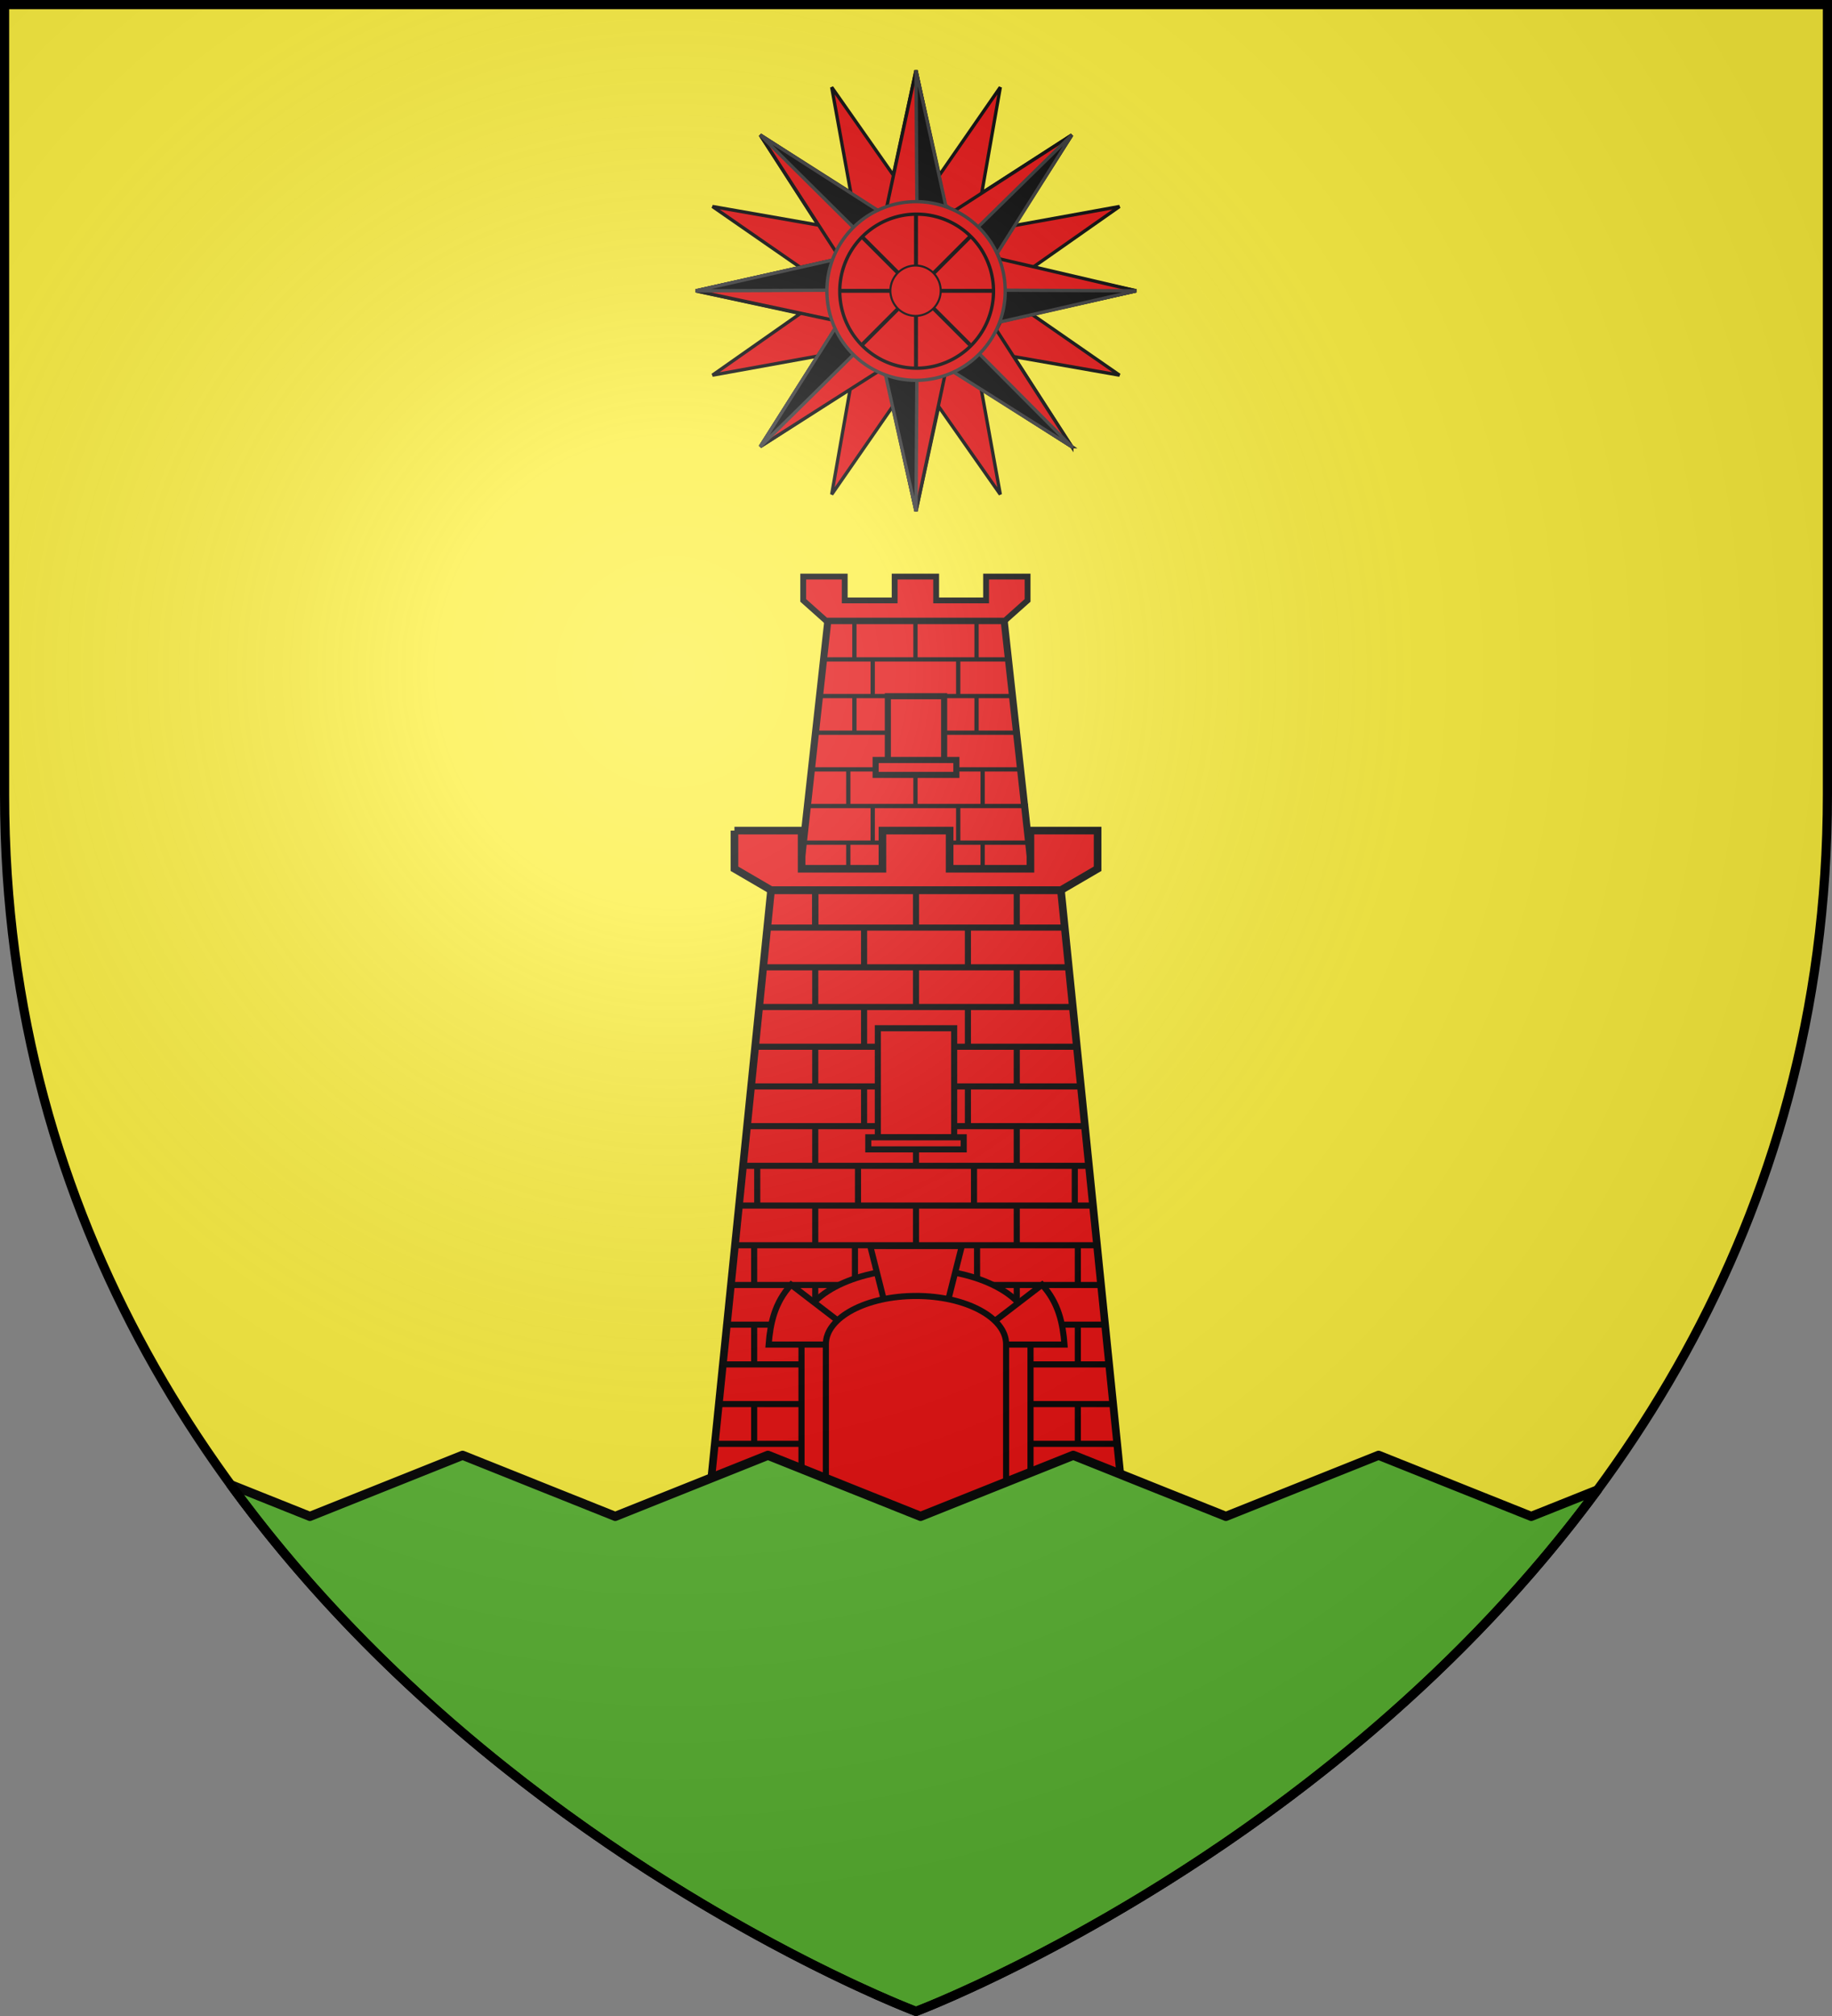
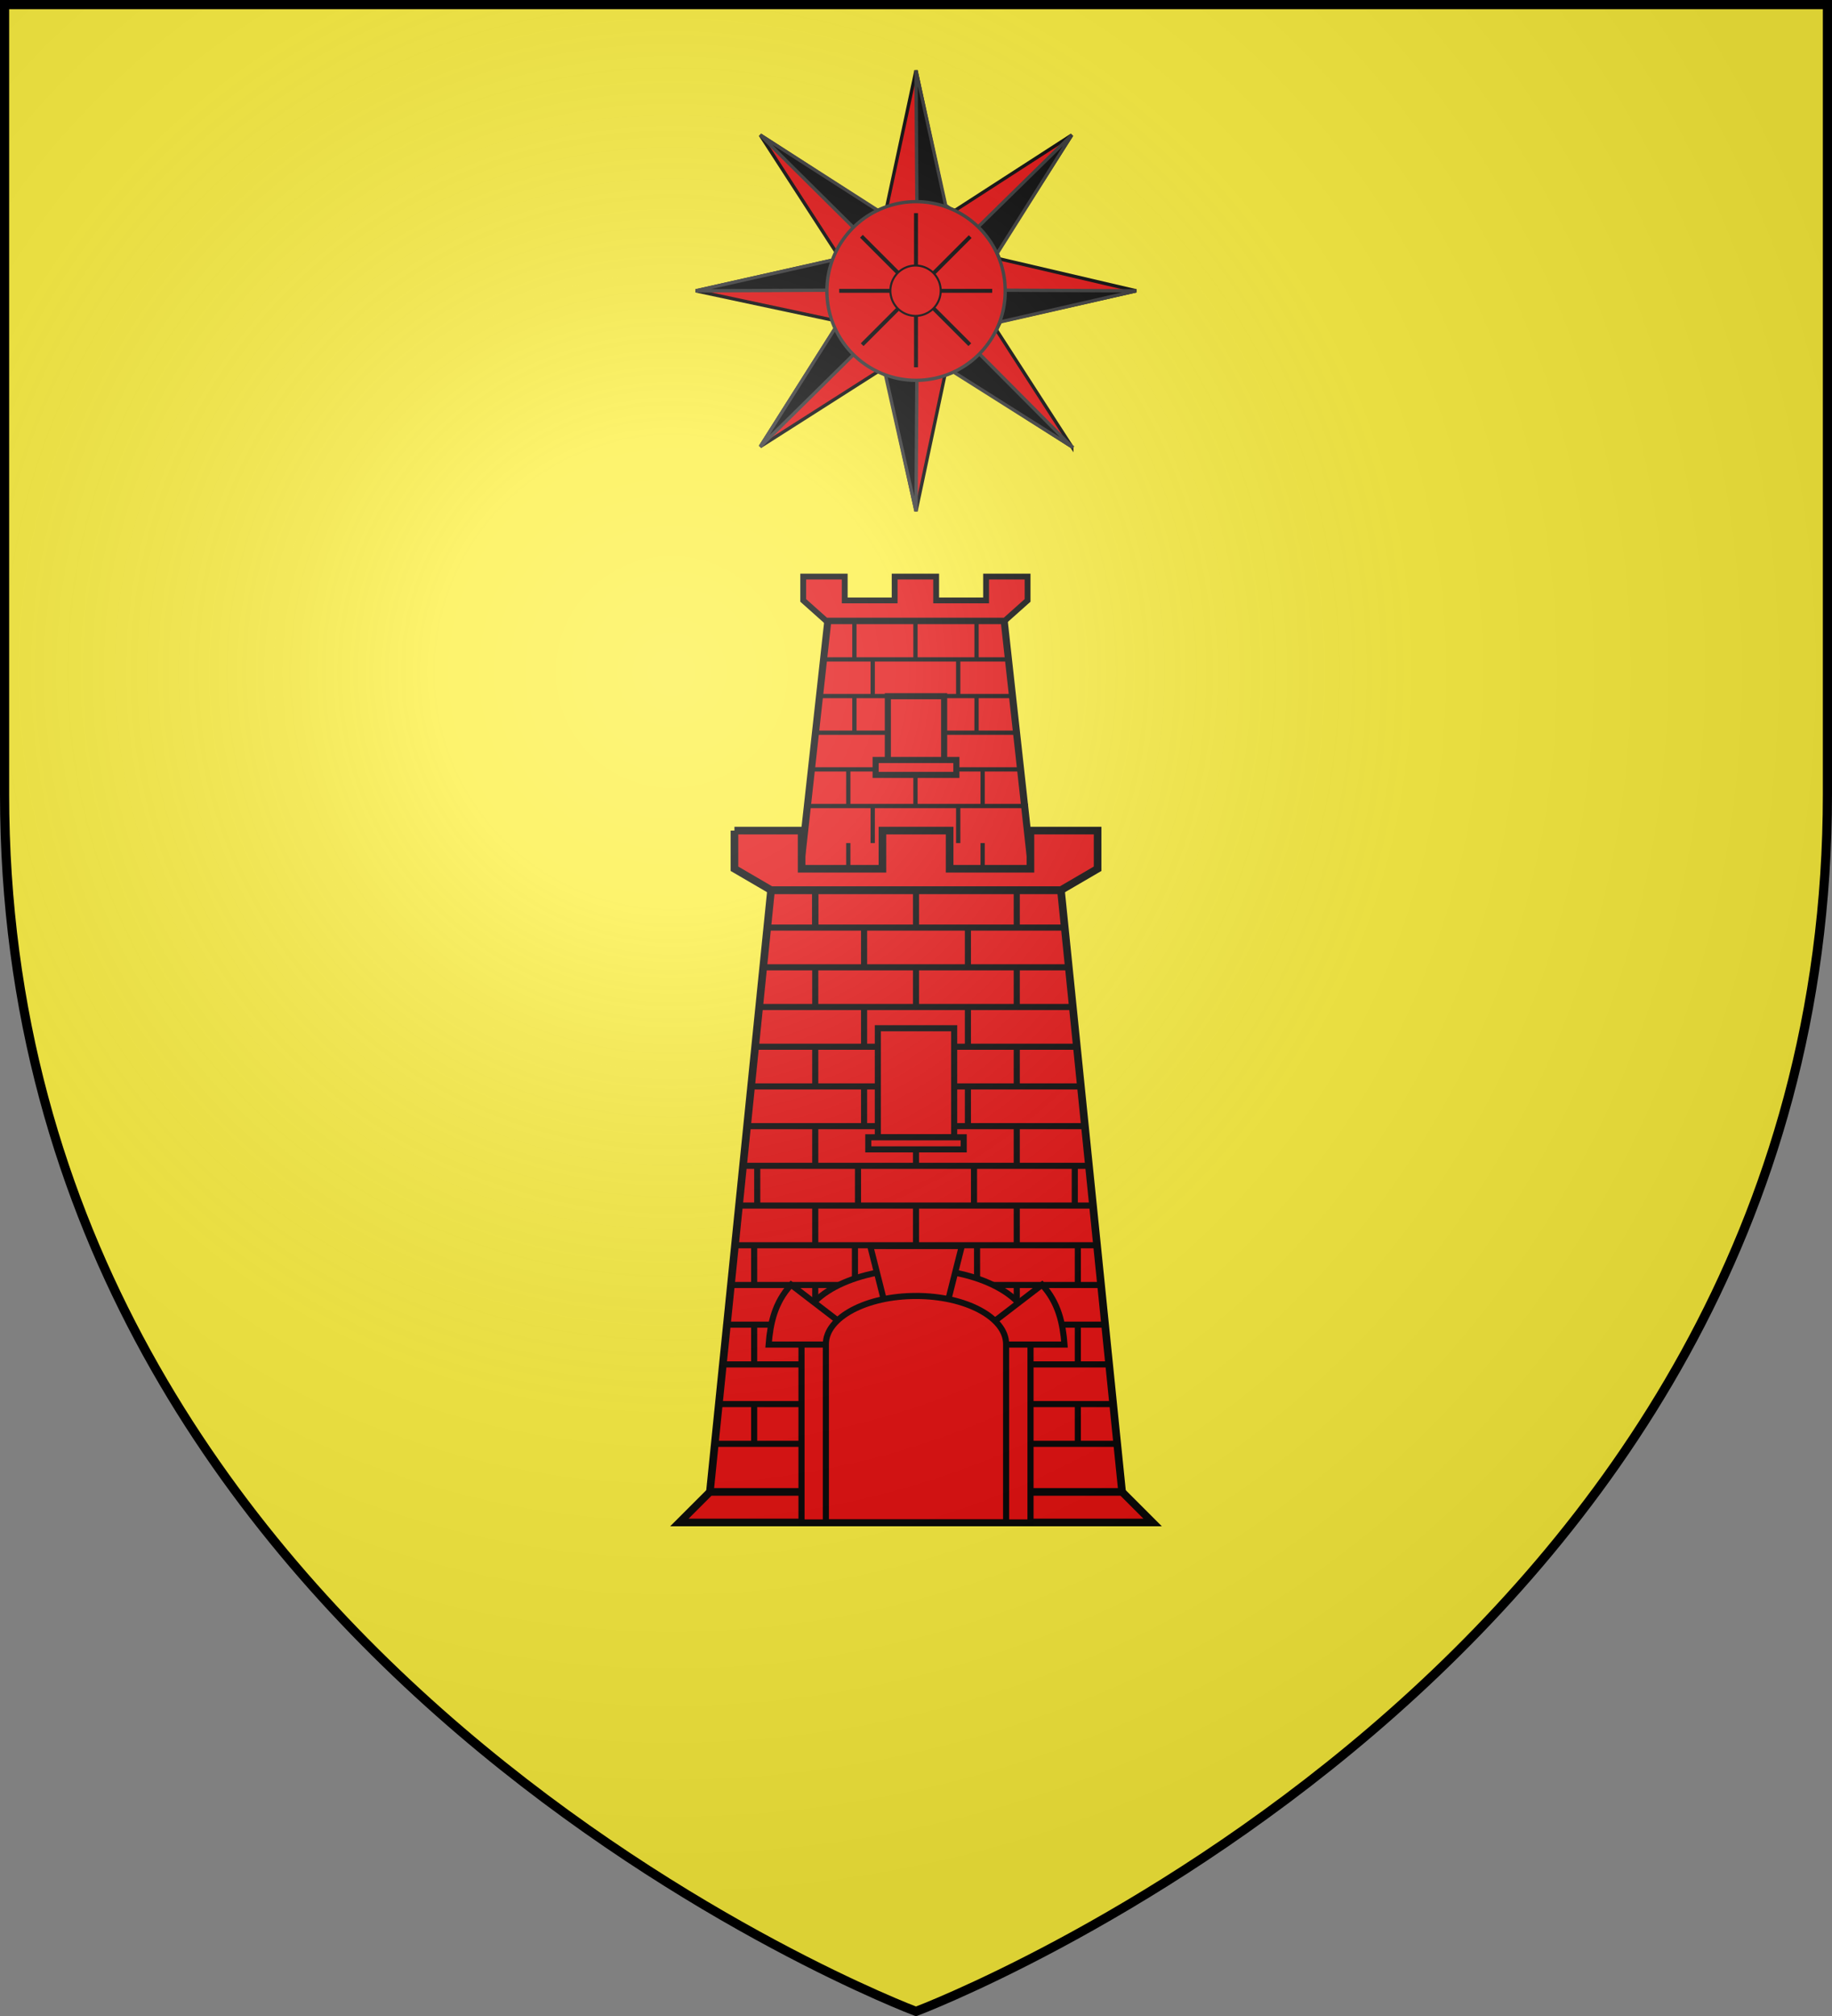
<svg xmlns="http://www.w3.org/2000/svg" xmlns:xlink="http://www.w3.org/1999/xlink" width="600" height="660" version="1.0">
  <rect width="100%" height="100%" fill="#808080" stroke="none" />
  <defs>
    <radialGradient id="k" gradientUnits="userSpaceOnUse" cx="-80" cy="-80" r="405">
      <stop style="stop-color:#fff;stop-opacity:.31" offset="0" />
      <stop style="stop-color:#fff;stop-opacity:.25" offset=".19" />
      <stop style="stop-color:#6b6b6b;stop-opacity:.125" offset=".6" />
      <stop style="stop-color:#000;stop-opacity:.125" offset="1" />
    </radialGradient>
    <path id="a" d="M-298.5-298.5h597V-40C298.5 246.31 0 358.5 0 358.5S-298.5 246.31-298.5-40v-258.5z" />
  </defs>
  <g transform="translate(300 300)">
    <use xlink:href="#a" style="fill:#2b5df2" width="600" height="660" />
    <path style="fill:#fff;fill-opacity:1;fill-rule:nonzero;stroke:#000;stroke-opacity:1;stroke-width:3" d="M-298.5-298.5h597v192h-597z" />
    <use xlink:href="#a" style="fill:#fcef3c" width="744.094" height="1052.362" />
  </g>
  <g transform="translate(1.63 80.524)">
    <path style="fill:#e20909;fill-opacity:1;stroke:#000;stroke-width:2.31;stroke-miterlimit:4;stroke-opacity:1;display:inline" d="M269.496 122.652h57.75l10 90.6h-77.75l10-90.6z" />
    <g transform="translate(-1.63 11.38)" style="display:inline">
      <path d="M263.062 96.854v7.807l7.414 6.611h58.656l7.414-6.611v-7.807h-13.592v7.807h-16.353v-7.807h-13.593v7.807h-16.353v-7.807h-13.593z" style="fill:#e20909;fill-opacity:1;stroke:#000;stroke-width:1.91;stroke-miterlimit:4;stroke-dasharray:none;stroke-opacity:1;display:inline" />
      <path style="fill:#000;fill-opacity:1;fill-rule:nonzero;stroke:none" d="M269.224 123.272h61.196v1.4h-61.196zM268.067 135.272h63.924v1.4h-63.924zM266.662 147.272h66.899v1.4h-66.899zM265.01 159.272h70.204v1.4H265.01zM263.687 171.272h73.014v1.4h-73.014z" />
      <path transform="rotate(-90)" style="fill:#000;fill-opacity:1;fill-rule:nonzero;stroke:none" id="b" d="M-124.106 299.123h12.002v1.4h-12.002z" />
-       <path style="fill:#000;fill-opacity:1;fill-rule:nonzero;stroke:none" d="M263.687 183.272h73.014v1.4h-73.014z" />
      <use height="660" width="600" transform="translate(-20)" id="c" xlink:href="#b" y="0" x="0" />
      <use height="660" width="600" transform="translate(20)" id="d" xlink:href="#b" y="0" x="0" />
      <use height="660" width="600" transform="translate(6 12)" xlink:href="#c" />
      <use height="660" width="600" transform="translate(-6 12)" xlink:href="#d" />
      <use height="660" width="600" transform="translate(0 24)" id="e" xlink:href="#b" y="0" x="0" />
      <use height="660" width="600" transform="translate(0 24)" id="f" xlink:href="#c" y="0" x="0" />
      <use height="660" width="600" transform="translate(0 24)" id="g" xlink:href="#d" y="0" x="0" />
      <use height="660" width="600" transform="translate(0 24)" xlink:href="#e" />
      <use height="660" width="600" transform="translate(-2 24)" id="h" xlink:href="#f" y="0" x="0" />
      <use height="660" width="600" transform="translate(2 24)" id="i" xlink:href="#g" y="0" x="0" />
      <path style="fill:#000;fill-opacity:1;fill-rule:nonzero;stroke:none" transform="rotate(-90)" d="M-184.106 285.123h12.002v1.4h-12.002zM-184.106 313.123h12.002v1.4h-12.002z" />
      <path d="M286.781 156.904h26.436v4.881h-26.436v-4.881zM290.781 136.022h18.436v20.882h-18.436v-20.882z" style="fill:#e20909;fill-opacity:1;fill-rule:nonzero;stroke:#000;stroke-width:2;stroke-opacity:1" />
    </g>
    <use style="display:inline" xlink:href="#h" transform="translate(-1.63 35.38)" width="600" height="660" />
    <use style="display:inline" xlink:href="#i" transform="translate(-1.63 35.38)" width="600" height="660" />
    <g transform="translate(-558.682 -135.846)" style="display:inline">
      <path style="fill:#e20909;fill-opacity:1;stroke:#000;stroke-width:2.5;stroke-miterlimit:4;stroke-dasharray:none;stroke-opacity:1" d="M809.58 346.75h94.945l20.028 197h-135l20.028-197z" />
      <path style="opacity:.99;fill:#e20909;fill-opacity:1;stroke:#000;stroke-width:2.5;stroke-miterlimit:4;stroke-dasharray:none;stroke-opacity:1" d="M789.553 543.75h135l10 10h-155l10-10z" />
      <path style="fill:#e20909;fill-opacity:1;stroke:#000;stroke-width:2.5;stroke-miterlimit:4;stroke-dasharray:none;stroke-opacity:1" d="M797.594 327.237v12.5l12 7h94.937l12-7v-12.5h-22v12.5h-26.468v-12.5h-22v12.5h-26.47v-12.5h-22z" />
      <path style="fill:#000;fill-opacity:1;stroke:none" d="M808.109 358h97.613v2h-97.613zM807.004 371h100.124v2H807.004zM805.699 384h102.634v2H805.699zM804.393 397h105.345v2H804.393zM802.987 410h108.157v2H802.987zM801.682 423h110.667v2H801.682zM800.276 436h113.178v2H800.276zM799.071 449h116.291v2H799.071zM797.884 462h117.98v2h-117.98zM796.18 475h121.471v2H796.18zM795.185 488H919.07v2H795.185zM793.907 501h126.3v2h-126.3zM792.629 514h128.714v2H792.629zM791.493 527h131.27v2h-131.27z" />
      <path style="fill:#000;fill-opacity:1;stroke:none" id="j" d="M823.053 346.272h2v13h-2z" />
      <use xlink:href="#j" width="600" height="660" />
      <use xlink:href="#j" transform="translate(16 13)" width="600" height="660" />
      <use xlink:href="#j" transform="translate(0 26)" width="600" height="660" />
      <use xlink:href="#j" transform="translate(16 39)" width="600" height="660" />
      <use xlink:href="#j" transform="translate(0 52)" width="600" height="660" />
      <use xlink:href="#j" transform="translate(16 65)" width="600" height="660" />
      <use xlink:href="#j" transform="translate(0 78)" width="600" height="660" />
      <use xlink:href="#j" transform="translate(14 91)" width="600" height="660" />
      <use xlink:href="#j" transform="translate(0 104)" width="600" height="660" />
      <use xlink:href="#j" transform="translate(-20 117)" width="600" height="660" />
      <use xlink:href="#j" transform="translate(0 130)" width="600" height="660" />
      <use xlink:href="#j" transform="translate(-20 143)" width="600" height="660" />
      <use xlink:href="#j" transform="translate(-20 169)" width="600" height="660" />
      <use xlink:href="#j" transform="translate(33)" width="600" height="660" />
      <use xlink:href="#j" transform="translate(33 26)" width="600" height="660" />
      <use xlink:href="#j" transform="translate(33 78)" width="600" height="660" />
      <use xlink:href="#j" transform="translate(33 104)" width="600" height="660" />
      <use xlink:href="#j" transform="translate(53 117)" width="600" height="660" />
      <use xlink:href="#j" transform="translate(85 91)" width="600" height="660" />
      <use xlink:href="#j" transform="translate(13 117)" width="600" height="660" />
      <use xlink:href="#j" transform="translate(-19 91)" width="600" height="660" />
      <use xlink:href="#j" transform="translate(66)" width="600" height="660" />
      <use xlink:href="#j" transform="translate(50 13)" width="600" height="660" />
      <use xlink:href="#j" transform="translate(66 26)" width="600" height="660" />
      <use xlink:href="#j" transform="translate(50 39)" width="600" height="660" />
      <use xlink:href="#j" transform="translate(66 52)" width="600" height="660" />
      <use xlink:href="#j" transform="translate(50 65)" width="600" height="660" />
      <use xlink:href="#j" transform="translate(66 78)" width="600" height="660" />
      <use xlink:href="#j" transform="translate(52 91)" width="600" height="660" />
      <use xlink:href="#j" transform="translate(66 104)" width="600" height="660" />
      <use xlink:href="#j" transform="translate(86 117)" width="600" height="660" />
      <use xlink:href="#j" transform="translate(66 130)" width="600" height="660" />
      <use xlink:href="#j" transform="translate(86 143)" width="600" height="660" />
      <use xlink:href="#j" transform="translate(86 169)" width="600" height="660" />
      <path style="fill:#e20909;fill-opacity:1;stroke:#000;stroke-width:2;stroke-opacity:1" d="M844.553 391.948h25v35.701h-25z" />
      <path style="fill:#e20909;fill-opacity:1;stroke:#000;stroke-width:2;stroke-miterlimit:4;stroke-dasharray:none;stroke-opacity:1" d="M841.428 427.649h31.25v3.96h-31.25zM857.053 470.781c-20.7 0-37.5 8.96-37.5 20v62.969h75v-62.969c0-11.04-16.8-20-37.5-20z" />
      <path style="fill:#e20909;fill-opacity:1;stroke:#000;stroke-width:2;stroke-miterlimit:4;stroke-dasharray:none;stroke-opacity:1" d="M829.81 495.507h-21.02c.54-6.954 1.955-13.715 7.346-19.592l17.552 13.47-3.878 6.122zM842.063 463.25l5.312 21.031h19.375l5.313-21.031h-30zM884.667 495.507h21.02c-.54-6.954-1.955-13.715-7.346-19.592l-17.552 13.47 3.878 6.122z" />
      <path style="fill:#e20909;fill-opacity:1;stroke:#000;stroke-width:2;stroke-opacity:1" d="M857.063 479.594c-16.296 0-29.532 7.06-29.532 15.75v58.344h59.032v-58.344c0-8.69-13.205-15.75-29.5-15.75z" />
    </g>
  </g>
-   <path style="fill:#5ab532;fill-opacity:1;fill-rule:nonzero;stroke:#000;stroke-width:3;stroke-linecap:square;stroke-linejoin:round;stroke-miterlimit:4;stroke-dashoffset:0;stroke-opacity:1" d="m151.5 476.438-50 20-25.938-10.375C163.966 607.365 300 658.5 300 658.5s134.76-50.647 223.188-170.719l-21.688 8.656-50-20-50 20-50-20-50 20-50-20-50 20-50-20z" />
-   <path style="fill:#e20909;stroke:#000;stroke-width:1.7;stroke-miterlimit:4;stroke-dasharray:none;stroke-opacity:1" d="m472.545 180.757-46.337-29.46 9.767 53.895-31.536-44.95-11.602 53.53-11.934-53.596-31.203 45.016 9.485-54.083-46.055 29.648 29.46-46.337-53.896 9.766 44.95-31.535-53.53-11.602 53.596-11.934-45.016-31.204 54.083 9.486L313.13 21.34l46.336 29.46L349.7-3.094l31.535 44.95 11.602-53.53 11.934 53.596 31.204-45.016-9.486 54.083 46.056-29.648-29.46 46.337 53.895-9.767-44.95 31.536 53.53 11.602-53.596 11.934 45.016 31.203-54.083-9.485 29.648 46.056z" transform="matrix(.64 0 0 .64 48.584 30.543)" />
  <path style="fill:#e20909;stroke:#000;stroke-width:1.7;stroke-miterlimit:4;stroke-opacity:1" d="m343.832 661.284-60.027-38.388-4.905 1.802-14.776 69.602-15.307-69.866-3.861-1.726-60.54 38.576 38.389-60.424-1.208-4.309-70.196-14.975 70.064-15.703 1.925-3.862-38.973-60.142 60.027 38.785 4.705-2.001 14.975-69.8 15.108 69.866 4.854 1.726 59.746-38.576-38.389 60.225 1.406 3.119 69.999 16.363-69.47 15.704-2.123 4.258 38.577 59.746z" transform="matrix(.64 0 0 .64 130.96 -276.995)" />
  <path style="fill:#000;stroke:#313131;stroke-width:1.7;stroke-miterlimit:4;stroke-opacity:1" d="m343.832 661.284-60.821-38.388-18.435 3.867-.452 67.537-15.593-69.61-16.408-10.467-47.706 47.061 38.586-61.02-3.787-19.012-67.815.324 70.205-15.791 10.53-16.601-47.72-47.315 60.194 38.556 19.966-4.039-.452-67.533 15.196 69.015 16.359 11.256 48.153-47.255-38.587 61.217 3.902 18.166 67.7.324-70.006 15.99-10.618 15.903 47.609 47.815z" transform="matrix(.64 0 0 .64 130.96 -276.995)" />
  <g style="stroke:#000;stroke-width:1.7;stroke-miterlimit:4;stroke-dasharray:none;stroke-opacity:1;display:inline">
    <path transform="matrix(.283 0 0 .283 170.645 49.491)" d="M560.317 161.587a103.175 103.175 0 1 1-206.349 0 103.175 103.175 0 1 1 206.35 0z" style="fill:#e20909;stroke:#313131;stroke-width:3.845;stroke-miterlimit:4;stroke-dasharray:none;stroke-opacity:1" />
-     <path style="fill:#e20909;stroke:#000;stroke-width:4.467;stroke-miterlimit:4;stroke-dasharray:none;stroke-opacity:1" d="M560.317 161.587a103.175 103.175 0 1 1-206.349 0 103.175 103.175 0 1 1 206.35 0z" transform="matrix(.244 0 0 .244 188.666 55.86)" />
  </g>
  <path style="fill:none;fill-rule:evenodd;stroke:#000;stroke-width:2;stroke-linecap:butt;stroke-linejoin:miter;stroke-miterlimit:4;stroke-dasharray:none;stroke-opacity:1" d="M224.828 581.576h78.287m-38.99-39.748v78.848m-27.93-67.029 55.47 55.47m.184-55.265L236.57 609.13" transform="matrix(.64 0 0 .64 130.96 -276.995)" />
  <path style="fill:#e20909;stroke:#000;stroke-width:1.4;stroke-miterlimit:4;stroke-dasharray:none;stroke-opacity:1" d="M842.857 231.429a17.46 17.46 0 1 1-34.92 0 17.46 17.46 0 1 1 34.92 0z" transform="matrix(.472 0 0 .472 -89.738 -14.062)" />
  <use xlink:href="#a" style="fill:url(#k)" width="600" height="660" transform="translate(300 300)" />
  <use xlink:href="#a" style="fill:none;stroke:#000;stroke-width:3" width="600" height="660" transform="translate(300 300)" />
</svg>